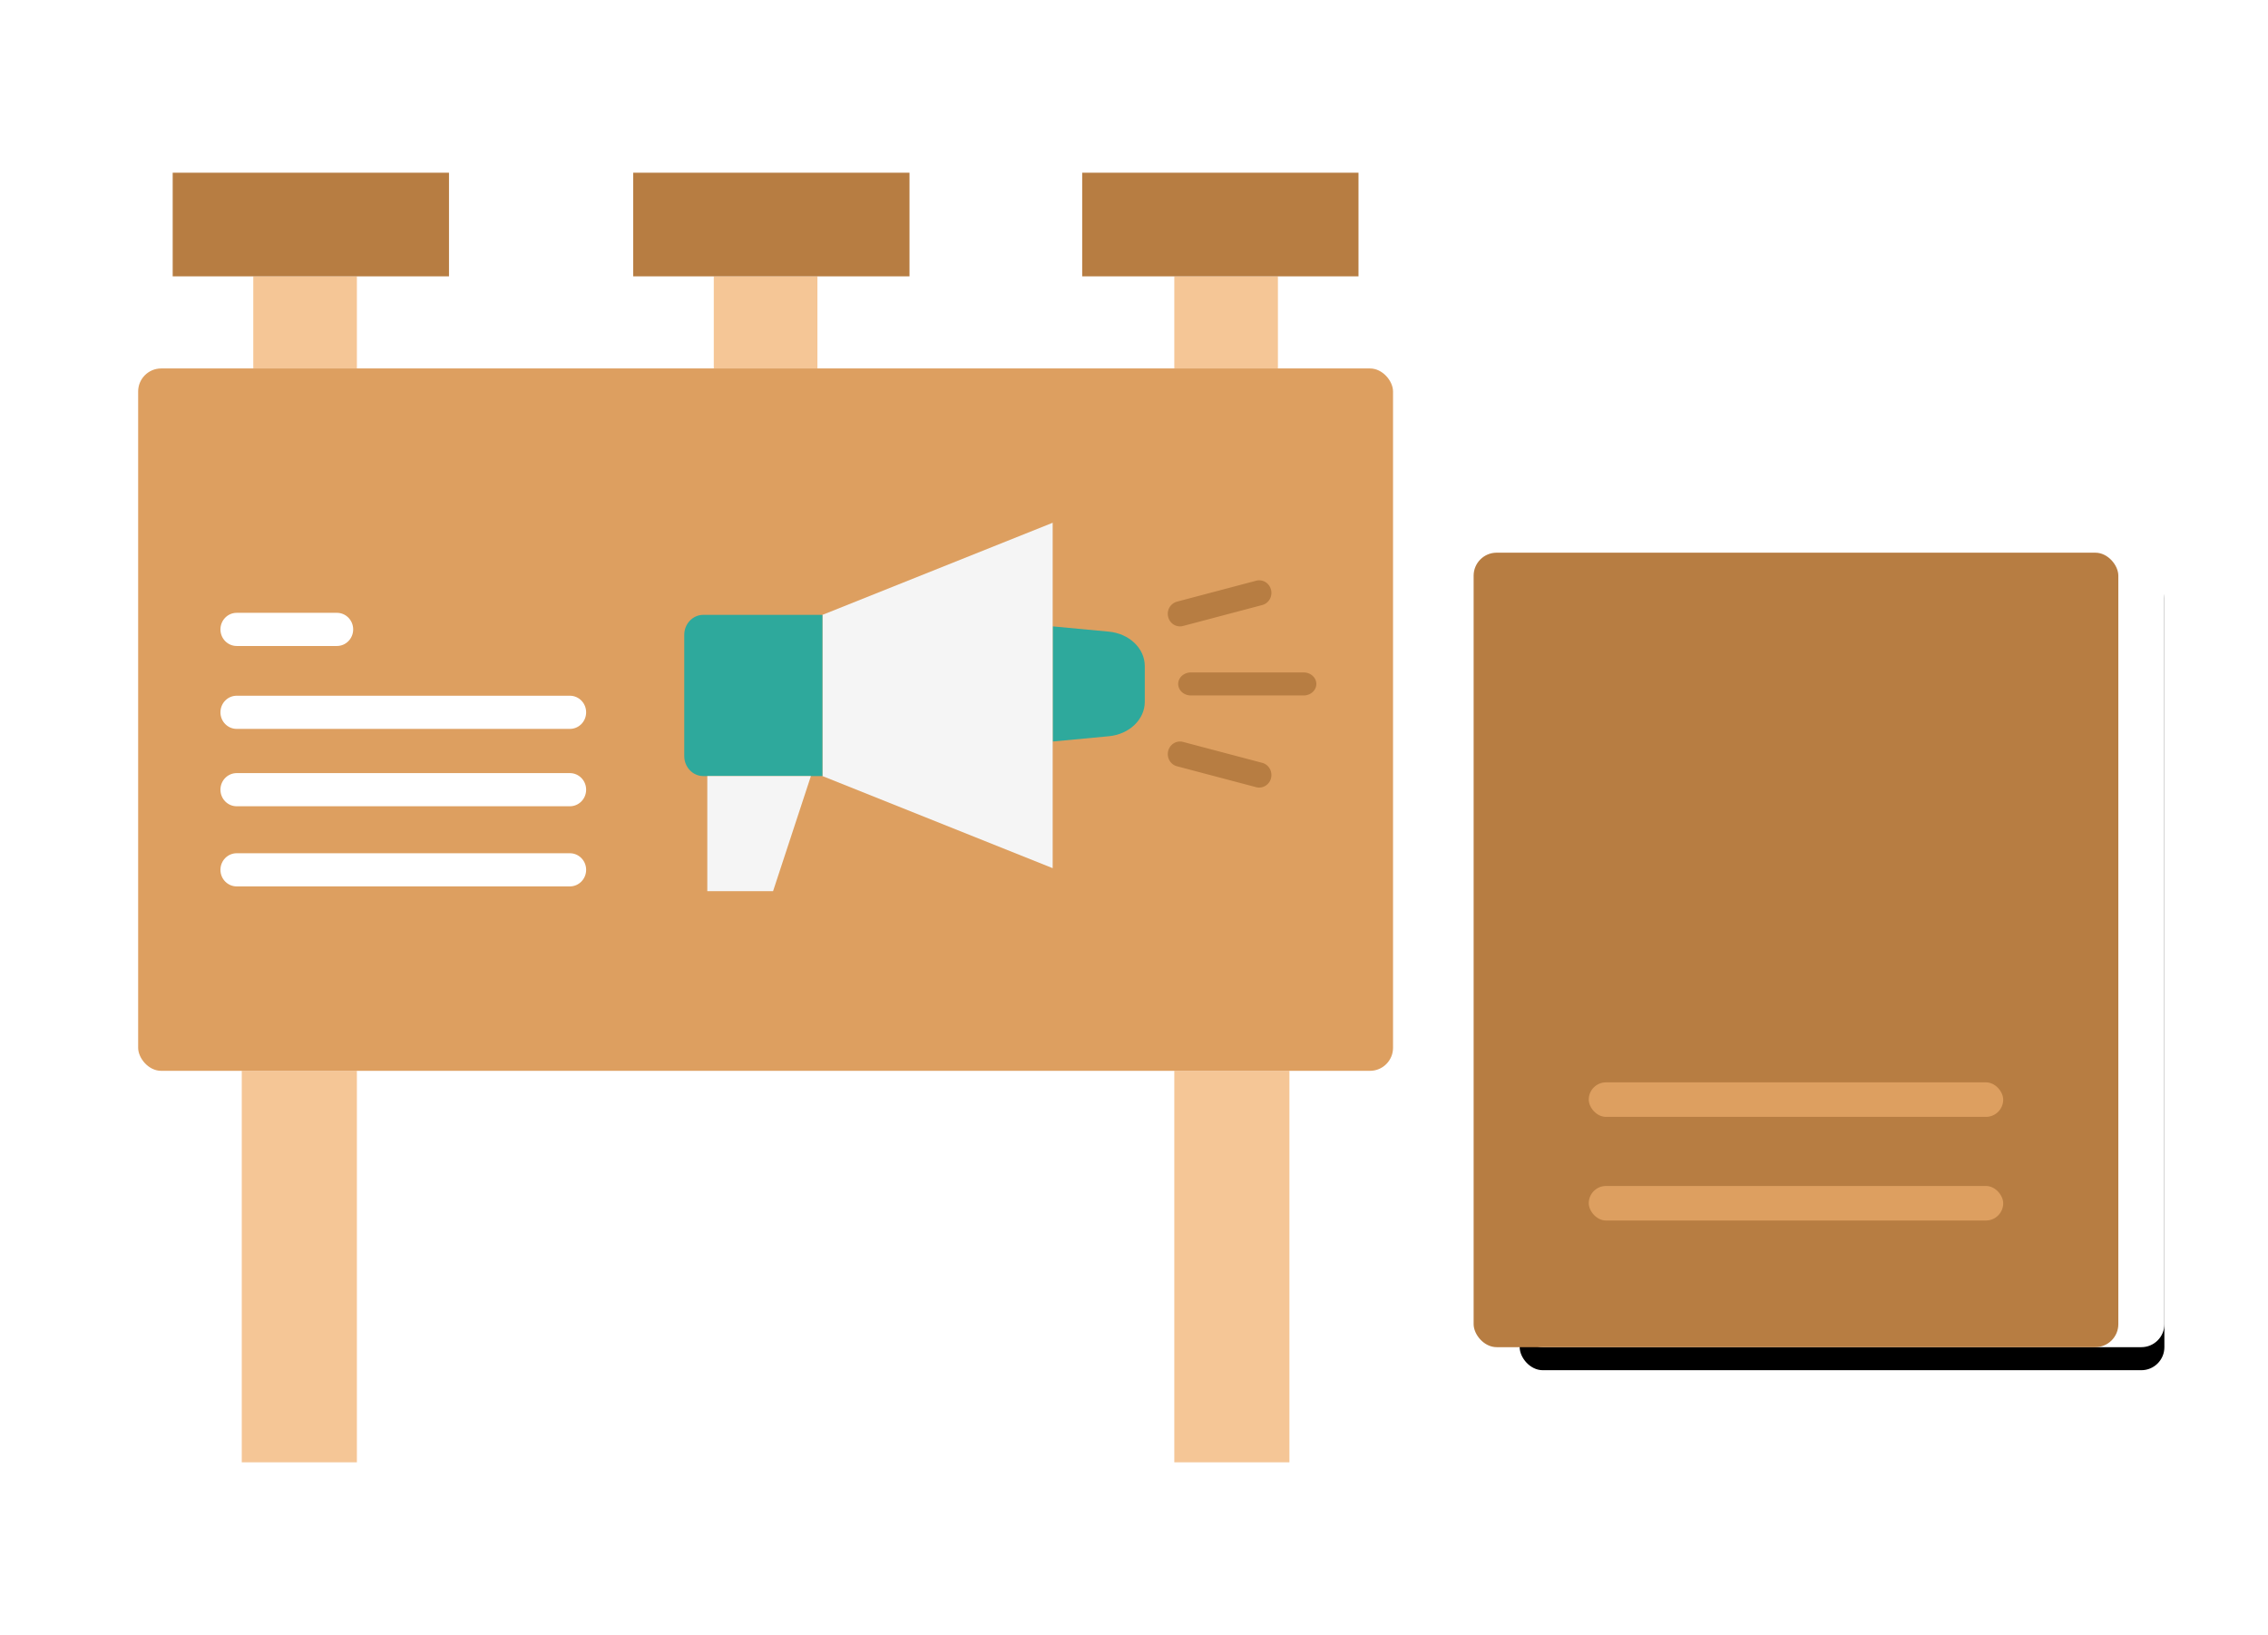
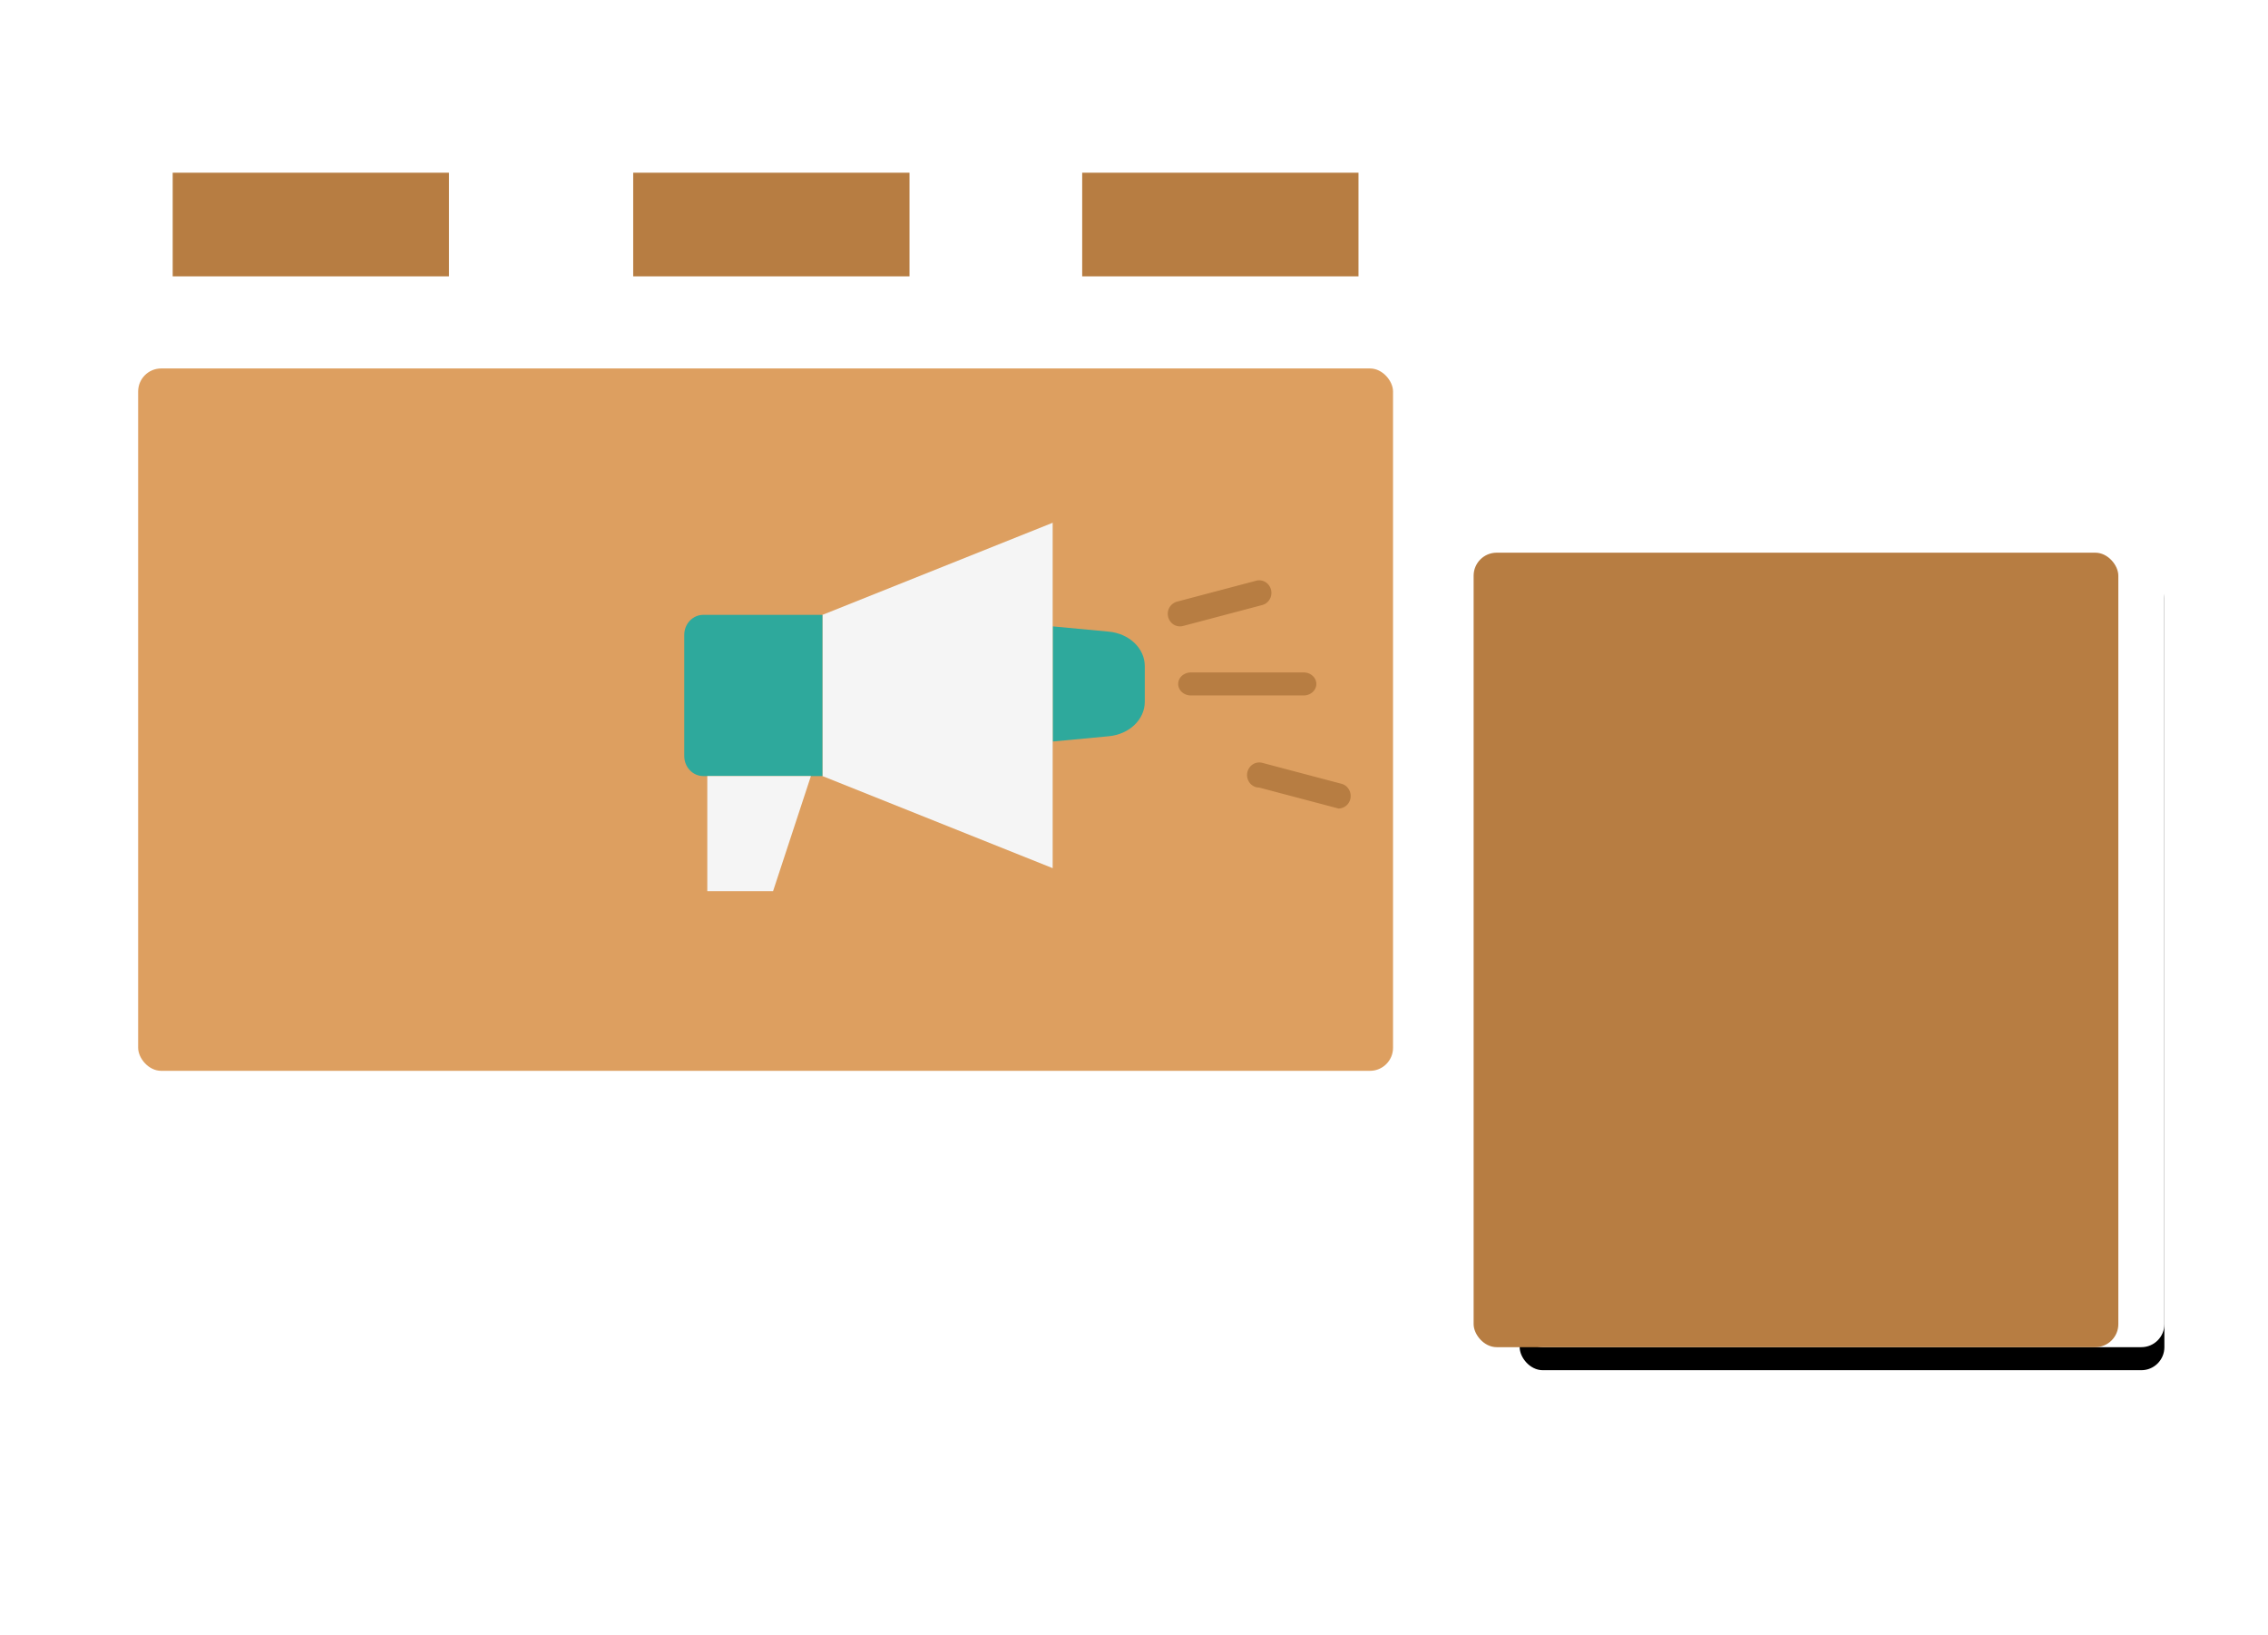
<svg xmlns="http://www.w3.org/2000/svg" xmlns:xlink="http://www.w3.org/1999/xlink" width="197" height="142" viewBox="0 0 197 142">
  <defs>
    <rect id="b" width="56" height="69" x="4" rx="2" />
    <filter id="a" width="125%" height="120.3%" x="-12.5%" y="-7.2%" filterUnits="objectBoundingBox">
      <feOffset dy="2" in="SourceAlpha" result="shadowOffsetOuter1" />
      <feGaussianBlur in="shadowOffsetOuter1" result="shadowBlurOuter1" stdDeviation="2" />
      <feColorMatrix in="shadowBlurOuter1" values="0 0 0 0 0 0 0 0 0 0 0 0 0 0 0 0 0 0 0.2 0" />
    </filter>
  </defs>
  <g fill="none" fill-rule="evenodd">
    <g transform="translate(12 15)">
-       <path fill="#F5C696" fill-rule="nonzero" d="M90 78h10v34H90zM90 9h9v8h-9zM50 9h9v8h-9zM10 9h9v8h-9zM9 78h10v34H9z" />
      <rect width="109" height="61" y="17" fill="#DD9F60" rx="2" />
      <path fill="#B77D42" fill-rule="nonzero" d="M106 0v9H82V0zM67 0v9H43V0zM27 0v9H3V0z" />
      <g fill="#FFF" fill-rule="nonzero">
-         <path d="M17.266 41.103H8.56c-.78 0-1.412-.645-1.412-1.44 0-.795.632-1.44 1.412-1.44h8.706c.78 0 1.411.645 1.411 1.44 0 .795-.631 1.44-1.411 1.44zM37.5 48.303H8.56c-.78 0-1.412-.645-1.412-1.44 0-.795.632-1.44 1.412-1.44H37.5c.781 0 1.413.645 1.413 1.44 0 .795-.632 1.44-1.412 1.44zM37.5 55.023H8.56c-.78 0-1.412-.645-1.412-1.44 0-.795.632-1.44 1.412-1.44H37.5c.781 0 1.413.645 1.413 1.44 0 .795-.632 1.44-1.412 1.44zM37.5 61.983H8.56c-.78 0-1.412-.645-1.412-1.44 0-.795.632-1.44 1.412-1.44H37.5c.781 0 1.413.645 1.413 1.44 0 .795-.632 1.44-1.412 1.44z" />
-       </g>
+         </g>
    </g>
    <g fill-rule="nonzero">
      <path fill="#2EA99C" d="M99.436 60.955c0 1.533-1.346 2.82-3.124 2.986l-4.876.459v-10l4.876.457c1.778.167 3.124 1.454 3.124 2.985v3.113z" />
      <path fill="#F5F5F5" d="M91.436 66.175V75.4l-20-8v-14l20-8z" />
      <path fill="#2EA99C" d="M71.436 53.4v14H61.085c-.91 0-1.649-.778-1.65-1.737V55.137c0-.96.74-1.737 1.65-1.737h10.35z" />
      <path fill="#F5F5F5" d="M70.436 67.4l-3.288 10h-5.712v-10z" />
-       <path fill="#B77D42" d="M113.23 60.4h-9.784c-.613 0-1.108-.447-1.108-1 0-.552.495-1 1.108-1h9.784c.612 0 1.108.448 1.108 1 0 .553-.496 1-1.108 1zM102.493 54.4c-.533 0-.983-.409-1.049-.954a1.09 1.09 0 0 1 .788-1.193l6.879-1.818c.366-.098.756.013 1.022.292.265.28.366.682.263 1.059a1.075 1.075 0 0 1-.76.762l-6.879 1.818a1.035 1.035 0 0 1-.264.034zM109.378 68.4c-.09 0-.179-.011-.265-.034l-6.885-1.819c-.564-.15-.904-.744-.759-1.327.145-.581.72-.934 1.286-.787l6.884 1.819c.517.136.855.647.788 1.193a1.07 1.07 0 0 1-1.05.955z" />
+       <path fill="#B77D42" d="M113.23 60.4h-9.784c-.613 0-1.108-.447-1.108-1 0-.552.495-1 1.108-1h9.784c.612 0 1.108.448 1.108 1 0 .553-.496 1-1.108 1zM102.493 54.4c-.533 0-.983-.409-1.049-.954a1.09 1.09 0 0 1 .788-1.193l6.879-1.818c.366-.098.756.013 1.022.292.265.28.366.682.263 1.059a1.075 1.075 0 0 1-.76.762l-6.879 1.818a1.035 1.035 0 0 1-.264.034zM109.378 68.4c-.09 0-.179-.011-.265-.034c-.564-.15-.904-.744-.759-1.327.145-.581.72-.934 1.286-.787l6.884 1.819c.517.136.855.647.788 1.193a1.07 1.07 0 0 1-1.05.955z" />
    </g>
    <g transform="translate(128 48)">
      <use fill="#000" filter="url(#a)" xlink:href="#b" />
      <use fill="#FFF" xlink:href="#b" />
      <rect width="56" height="69" fill="#B77D42" rx="2" />
      <path fill="#B77D42" d="M10 9h36v5H10z" style="mix-blend-mode:multiply" />
-       <rect width="36" height="3" x="10" y="46" fill="#DD9F60" rx="1.5" />
-       <rect width="36" height="3" x="10" y="55" fill="#DD9F60" rx="1.5" />
    </g>
  </g>
</svg>